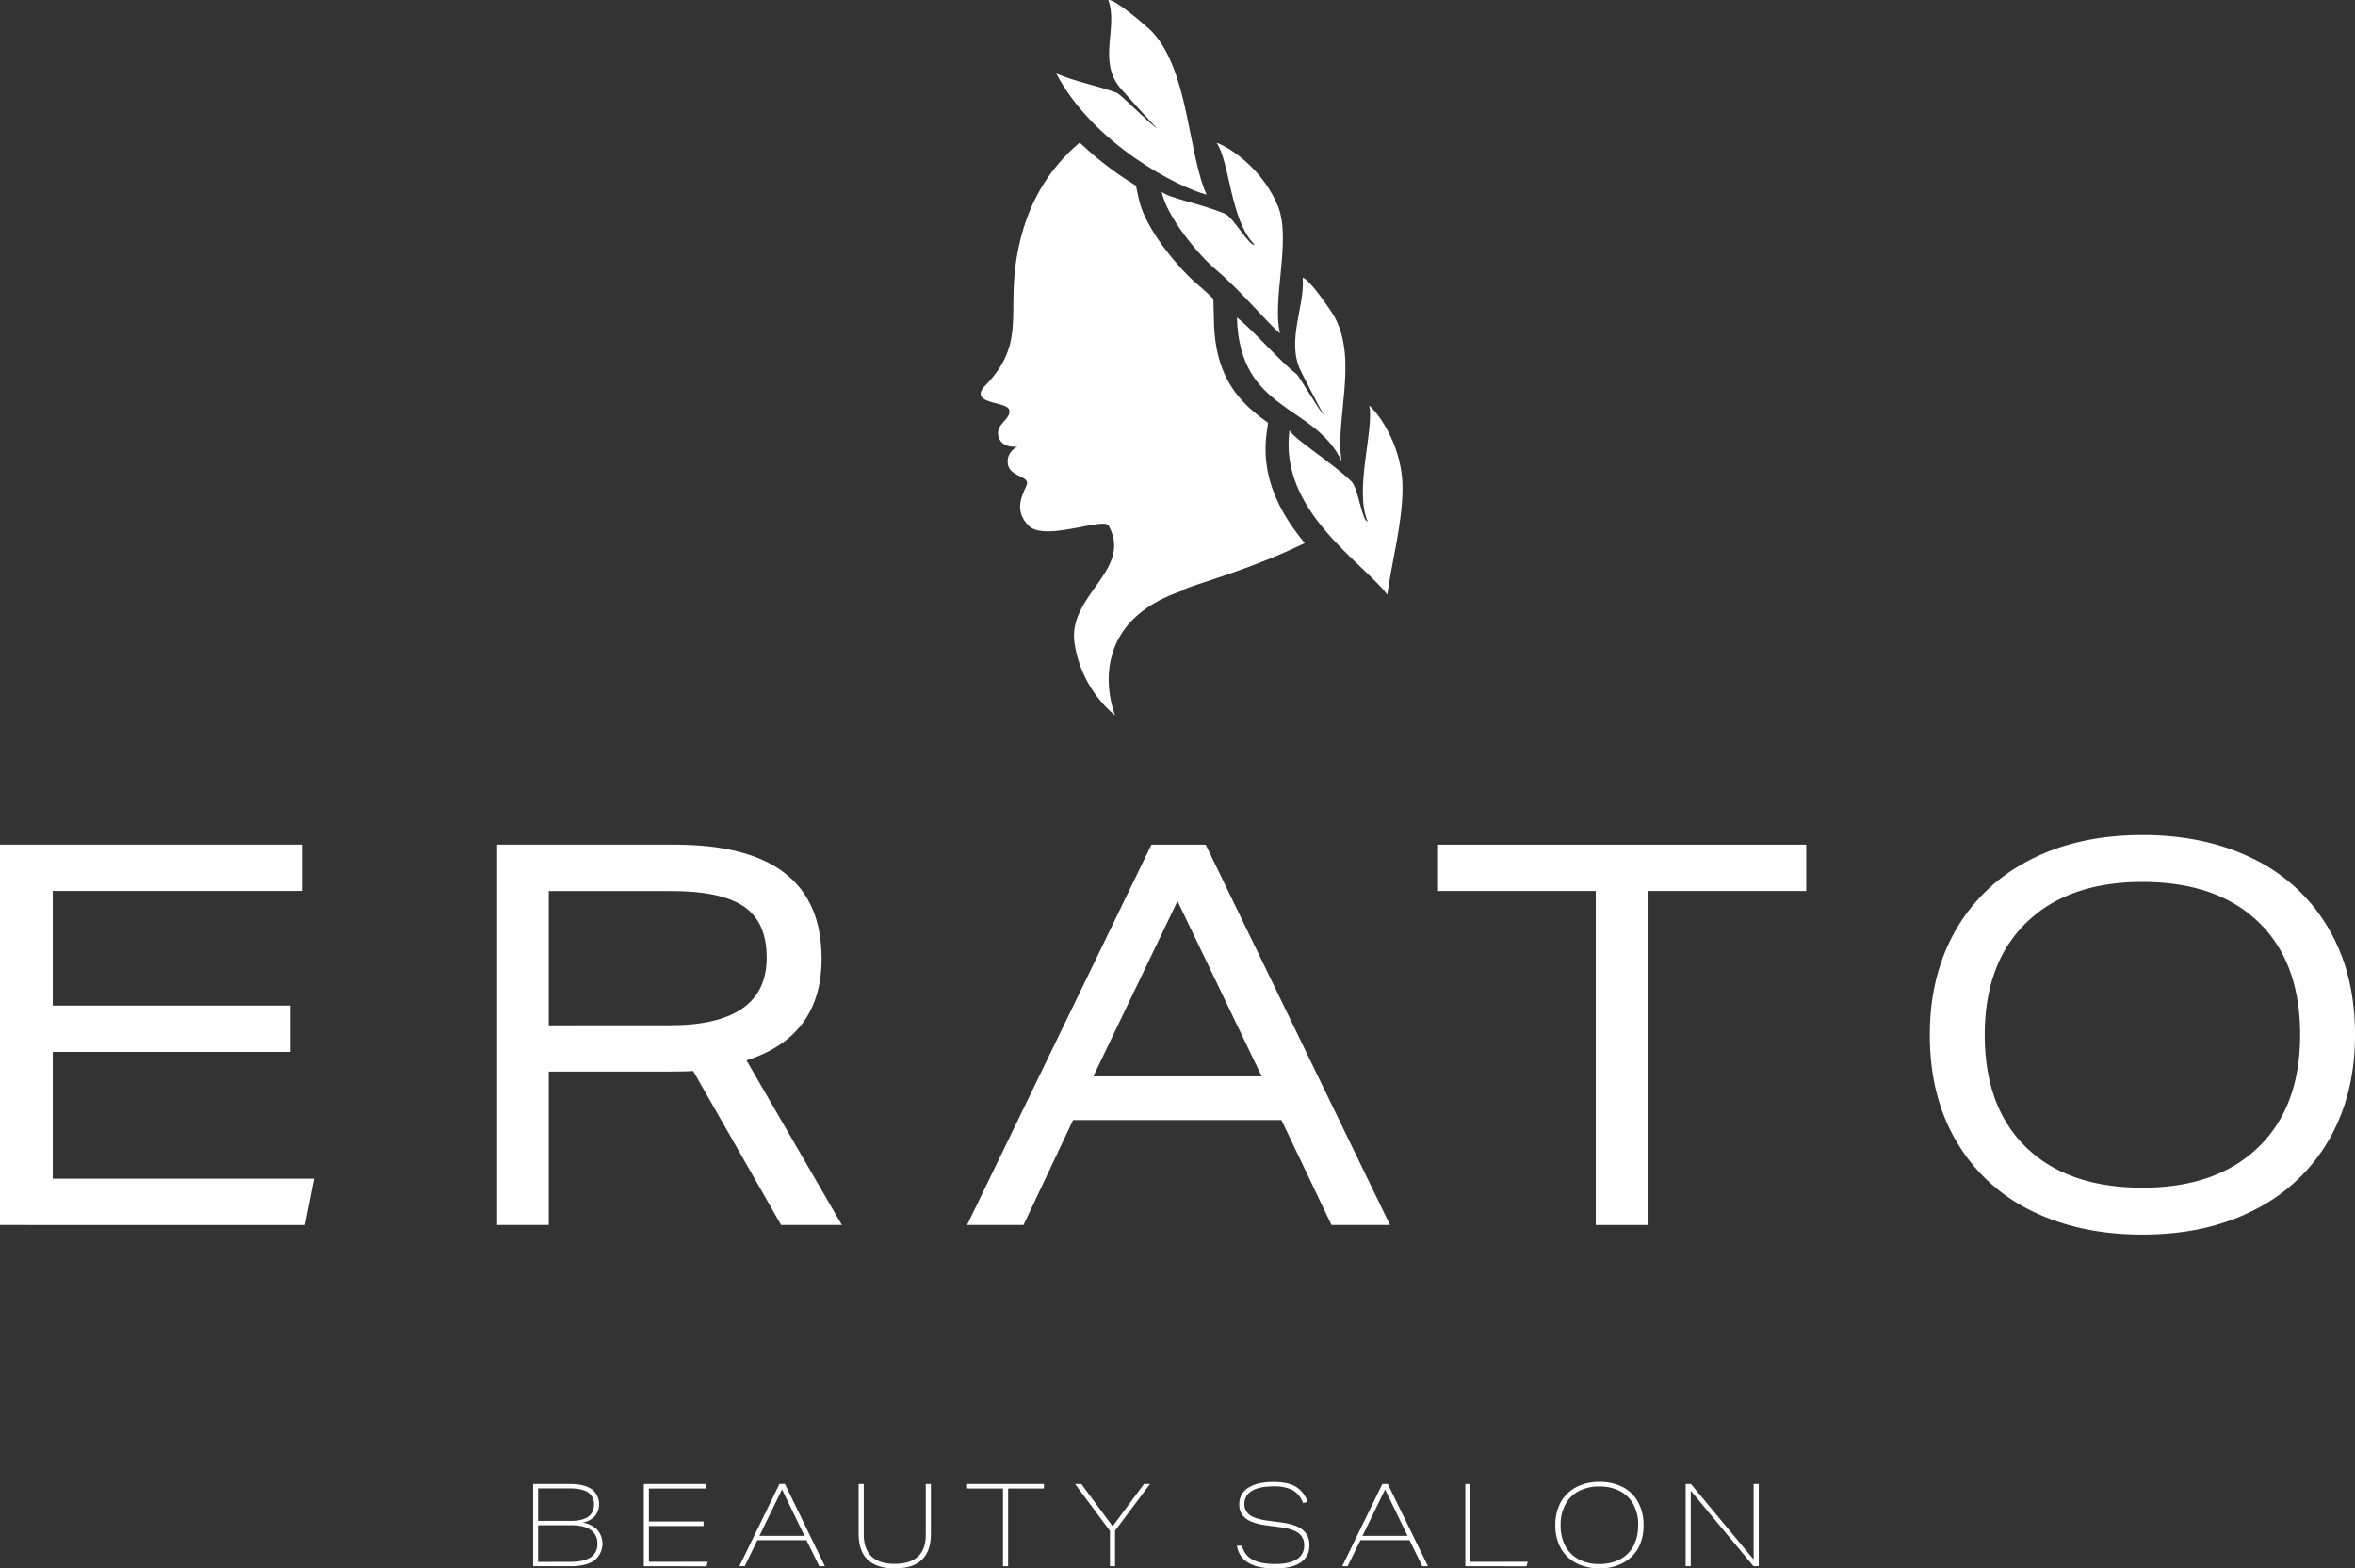
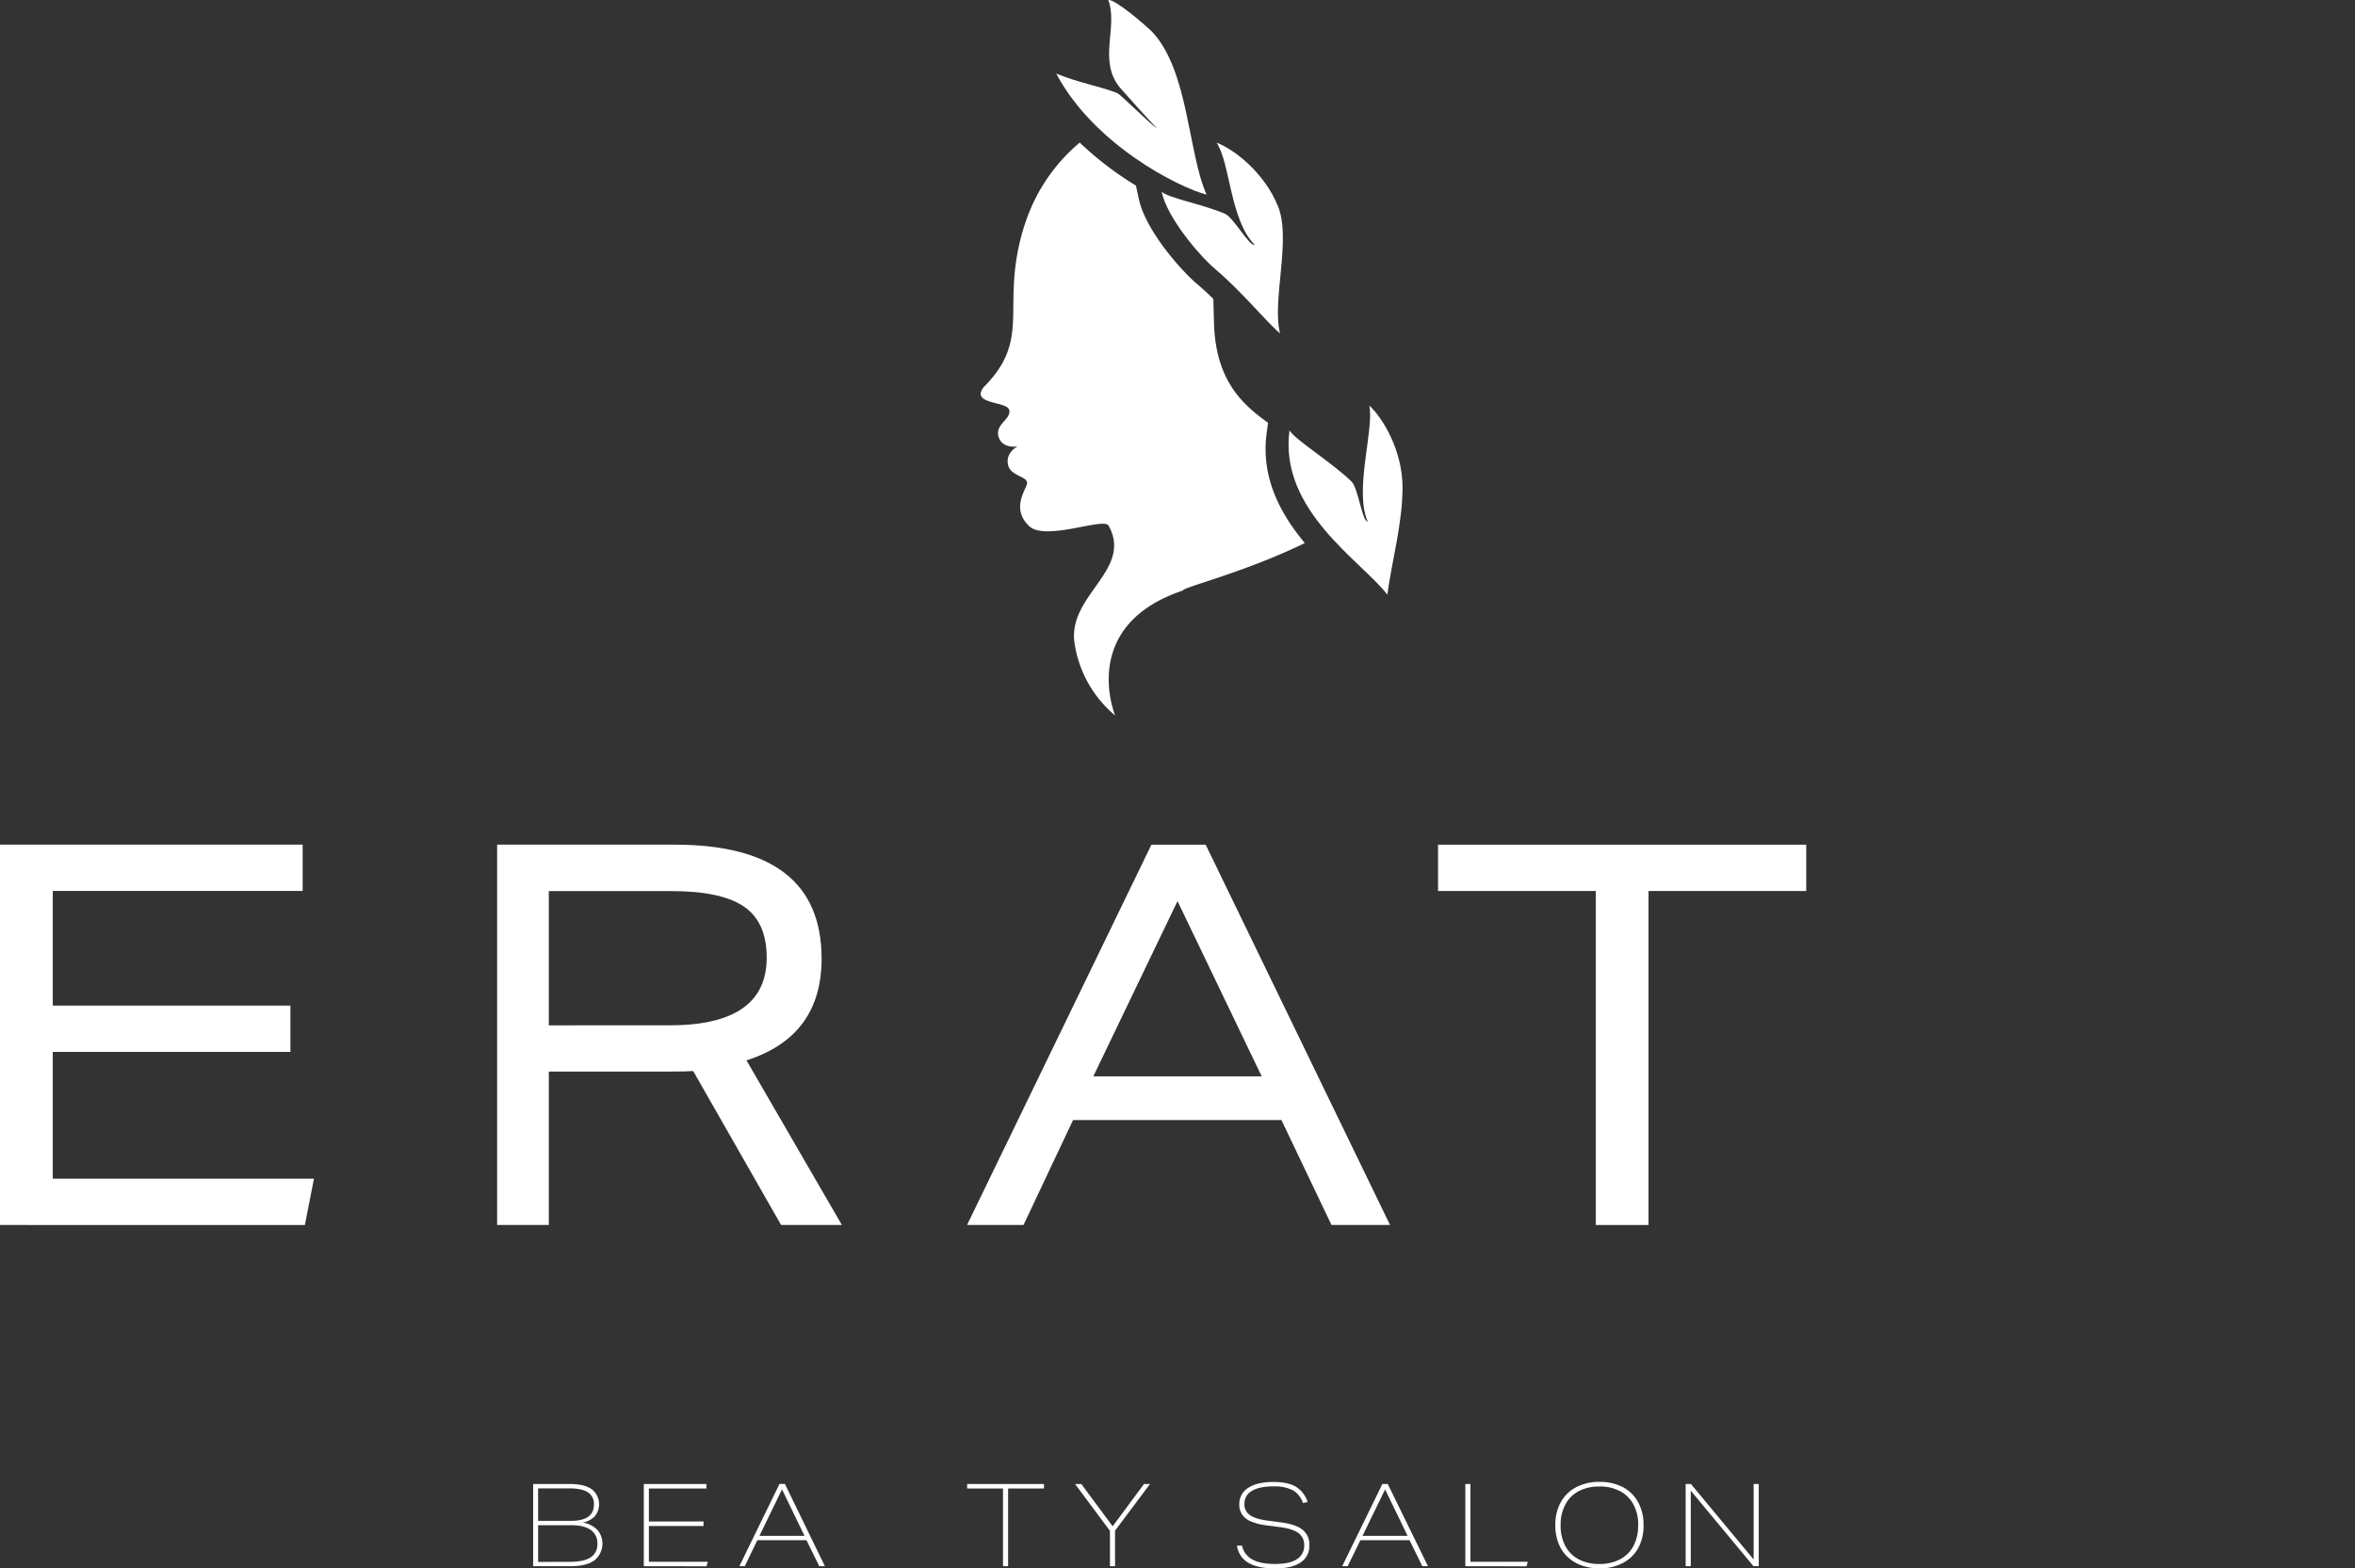
<svg xmlns="http://www.w3.org/2000/svg" id="Layer_1" data-name="Layer 1" viewBox="0 0 919.73 612.68">
  <rect x="0" y="0" width="919.73" height="612.68" fill="#333333" stroke="none" />
  <defs>
    <style>.cls-1,.cls-2{fill:#fff;}.cls-2{fill-rule:evenodd;}</style>
  </defs>
  <title>logo</title>
  <path class="cls-1" d="M514.71,220.3c-23.33,11.43-47.63,17.27-47.61,18.54-40.5,13.59-26.82,47.92-26.46,48.82a45.45,45.45,0,0,1-15.92-28.73c-2.31-18.49,22.91-28.2,13.36-45.43-1.87-3.37-24.85,6.29-31.14.09s-2.21-12.55-.84-16-6.34-3.06-7.31-7.93,3.78-7.11,3.78-7.11-6,1.13-7.45-3.77,4.73-6.6,4.2-10.3-15.39-2.15-10-9.09c4.85-4.88,7.64-9.29,9.26-13.65l.88-2.76c3.15-11.78-.91-23.88,5.12-44.68.28-1,.58-1.92.9-2.84.12-.39.26-.77.39-1.16.08-.23.16-.45.24-.68a69.24,69.24,0,0,1,20.7-29.76,128.62,128.62,0,0,0,21.95,16.8L449.92,86c2.63,12.05,16.2,27.61,22.88,33.25,2.1,1.77,4.18,3.7,6.2,5.67l.24,9.17c.58,22.47,10.86,31.91,21.11,39.21l-.54,4.08C497.47,194.85,505.32,209,514.71,220.3Z" transform="translate(-5.13 -8.16)" />
  <path class="cls-2" d="M438,8.19c2.31-.69,15.19,10.36,17.24,12.57C469.39,36,469.12,68.21,476.37,84.21c-11.19-2.94-44.11-19.64-58.75-47.34,7.9,3.4,16.68,4.85,23.75,7.61,1.58.61,13.83,13.12,15.57,13.7-1.45-1.23-13.28-14.4-14.36-15.7-8.81-10.62-.67-23.76-4.61-34.29Z" transform="translate(-5.13 -8.16)" />
-   <path class="cls-2" d="M513.88,116.69c2.25-.07,11.21,12.95,12.53,15.42,9.13,17.09,0,40.07,2.69,56.18-10.65-22.44-39.92-19-40.88-56.12,6.31,4.94,17.44,17.82,23.13,22,1.28.93,9.33,15.11,10.77,16-1-1.43-8.54-16.11-9.19-17.55C507.52,141,514.93,127.11,513.88,116.69Z" transform="translate(-5.13 -8.16)" />
  <path class="cls-2" d="M480.25,63.9c6.76,2.51,18.62,11.59,24,24.85,5.27,13-2.45,36.76.79,49.63-4.76-3.78-14.45-15.88-25.08-24.9-6.6-5.58-18.94-20.22-21.16-30.38,3.29,2.61,15.15,4.57,24.67,8.54,3.43,1.43,9.66,13,11.66,12.12C485.56,94.36,485.5,71.46,480.25,63.9Z" transform="translate(-5.13 -8.16)" />
  <path class="cls-2" d="M539.88,166.58c5.35,4.85,13,17.67,13,32,0,14-4.16,28.71-5.94,41.87-10-13.06-42.39-32.85-38.21-64.17,2.07,3.64,16.87,12.74,24.23,20,2.66,2.61,4.12,15.66,6.3,15.58C533.9,199.56,541.93,175.57,539.88,166.58Z" transform="translate(-5.13 -8.16)" />
  <path class="cls-1" d="M5.13,486.7V338.12H123.33v18.1H25.74V401h92.81v18.1H25.74v49.52h102l-3.54,18.1Z" transform="translate(-5.13 -8.16)" />
  <path class="cls-1" d="M310.18,486.7l-34.33-60.14q-2.29.21-9.78.21H219.46V486.7H199.28V338.12h69.29q57.43,0,57.43,44.53,0,30.38-29.34,39.74l37.25,64.3Zm-43.49-78q37.87,0,37.87-26.43,0-13.94-8.95-20t-28.51-6H219.46v52.44Z" transform="translate(-5.13 -8.16)" />
  <path class="cls-1" d="M525.14,486.7l-19.56-41H424.21l-19.35,41H382.81l72-148.57H476L548,486.7ZM465,360.18l-32.88,68.46h65.76Z" transform="translate(-5.13 -8.16)" />
  <path class="cls-1" d="M628.34,486.7V356.23H566.75v-18.1H710.54v18.1H648.95V486.7Z" transform="translate(-5.13 -8.16)" />
-   <path class="cls-1" d="M924.87,412.41q0,23.1-10,40.68a69.3,69.3,0,0,1-28.82,27.47q-18.83,9.88-44.22,9.88-24.55,0-43.28-9.26a68.61,68.61,0,0,1-29.24-26.95q-10.51-17.68-10.51-41.83,0-23.1,10-40.68a69.34,69.34,0,0,1,28.82-27.47q18.83-9.88,44.22-9.88,24.55,0,43.28,9.26a68.67,68.67,0,0,1,29.24,26.95Q924.86,388.27,924.87,412.41Zm-21.43,0q0-28.3-16.23-44t-45.36-15.71q-28.93,0-45.26,15.81t-16.33,43.91q0,28.3,16.23,44t45.36,15.71q28.92,0,45.26-15.81T903.43,412.41Z" transform="translate(-5.13 -8.16)" />
  <path class="cls-1" d="M213.35,620V587.89h14.41q5.49,0,8.42,2a7.42,7.42,0,0,1,1.3,10.53,8.79,8.79,0,0,1-4.77,2.54,10.24,10.24,0,0,1,5.72,2.84,8.35,8.35,0,0,1-1.17,11.93Q234.11,620,228,620ZM228,602.29q9.09,0,9.09-6.39a5.31,5.31,0,0,0-2.34-4.75q-2.34-1.55-7.2-1.55H215.29v12.69Zm-.18,16q5.36,0,8-1.76a6,6,0,0,0,2.61-5.36,6.18,6.18,0,0,0-2.59-5.33Q233.2,604,228.43,604H215.29v14.32Z" transform="translate(-5.13 -8.16)" />
  <path class="cls-1" d="M256.57,620V587.89H281v1.76H258.55v12.87h21.34v1.76H258.55v14h23l-.49,1.76Z" transform="translate(-5.13 -8.16)" />
  <path class="cls-1" d="M325.09,620l-5-10.17H300.91L296,620h-2.12l15.67-32.14h2.12L327.29,620ZM310.54,590l-8.82,18.14h17.6Z" transform="translate(-5.13 -8.16)" />
-   <path class="cls-1" d="M366.68,587.89h2v19.54q0,13.42-14.09,13.42t-14.13-13.42V587.89h2v19.67q0,11.52,12.15,11.52,6,0,9.07-2.9t3-8.62Z" transform="translate(-5.13 -8.16)" />
  <path class="cls-1" d="M396.84,620V589.64h-14v-1.76h30v1.76h-14V620Z" transform="translate(-5.13 -8.16)" />
  <path class="cls-1" d="M438.62,620V606.21L425,587.89h2.43l12.24,16.52,12.24-16.52h2.34L440.6,606.12V620Z" transform="translate(-5.13 -8.16)" />
  <path class="cls-1" d="M514,595.31a9,9,0,0,0-4-5,15.71,15.71,0,0,0-7.56-1.49q-5.49,0-8.4,1.76a5.61,5.61,0,0,0-2.9,5.09,5,5,0,0,0,2.14,4.37q2.14,1.53,7,2.16l5.4.72q5.67.77,8.24,2.9a7.34,7.34,0,0,1,2.57,6,7.62,7.62,0,0,1-3.42,6.73q-3.42,2.32-10,2.32-13.42,0-14.86-8.91h2a7.84,7.84,0,0,0,4,5.4q3.15,1.76,8.87,1.76t8.53-1.85a6.07,6.07,0,0,0,2.86-5.45,5.58,5.58,0,0,0-2.25-4.77q-2.25-1.67-7.34-2.34l-4.86-.63a23.17,23.17,0,0,1-6.28-1.55,7.89,7.89,0,0,1-3.51-2.7,7,7,0,0,1-1.1-4,7.28,7.28,0,0,1,3.49-6.44q3.49-2.3,9.79-2.3,5.67,0,8.8,1.85a10.88,10.88,0,0,1,4.61,6Z" transform="translate(-5.13 -8.16)" />
  <path class="cls-1" d="M560.61,620l-5-10.17H536.44l-5,10.17h-2.12L545,587.89h2.12L562.82,620ZM546.07,590l-8.82,18.14h17.6Z" transform="translate(-5.13 -8.16)" />
  <path class="cls-1" d="M577.4,620V587.89h2v30.39H601.8l-.5,1.76Z" transform="translate(-5.13 -8.16)" />
  <path class="cls-1" d="M647,604a18.28,18.28,0,0,1-2,8.8A14.54,14.54,0,0,1,639,618.7a18.85,18.85,0,0,1-9.21,2.14,20.49,20.49,0,0,1-6.93-1.13,15.6,15.6,0,0,1-5.47-3.29,14.48,14.48,0,0,1-3.58-5.33,19.19,19.19,0,0,1-1.26-7.14,18.21,18.21,0,0,1,2.07-8.85,14.53,14.53,0,0,1,6-5.92,19,19,0,0,1,9.21-2.12,19.33,19.33,0,0,1,9,2,14.39,14.39,0,0,1,6,5.83A18.1,18.1,0,0,1,647,604Zm-2.07,0a16.84,16.84,0,0,0-1.8-8,12.63,12.63,0,0,0-5.22-5.27,16.77,16.77,0,0,0-8.15-1.87,17,17,0,0,0-8,1.78,12.49,12.49,0,0,0-5.27,5.2,16.76,16.76,0,0,0-1.87,8.15,17,17,0,0,0,1.78,8,12.48,12.48,0,0,0,5.2,5.27,16.76,16.76,0,0,0,8.15,1.87,17.15,17.15,0,0,0,8-1.78,12.45,12.45,0,0,0,5.29-5.2A16.77,16.77,0,0,0,644.88,604Z" transform="translate(-5.13 -8.16)" />
  <path class="cls-1" d="M689.94,620l-24.49-29.49V620h-2V587.89h2.07L690,617.37V587.89h2V620Z" transform="translate(-5.13 -8.16)" />
</svg>